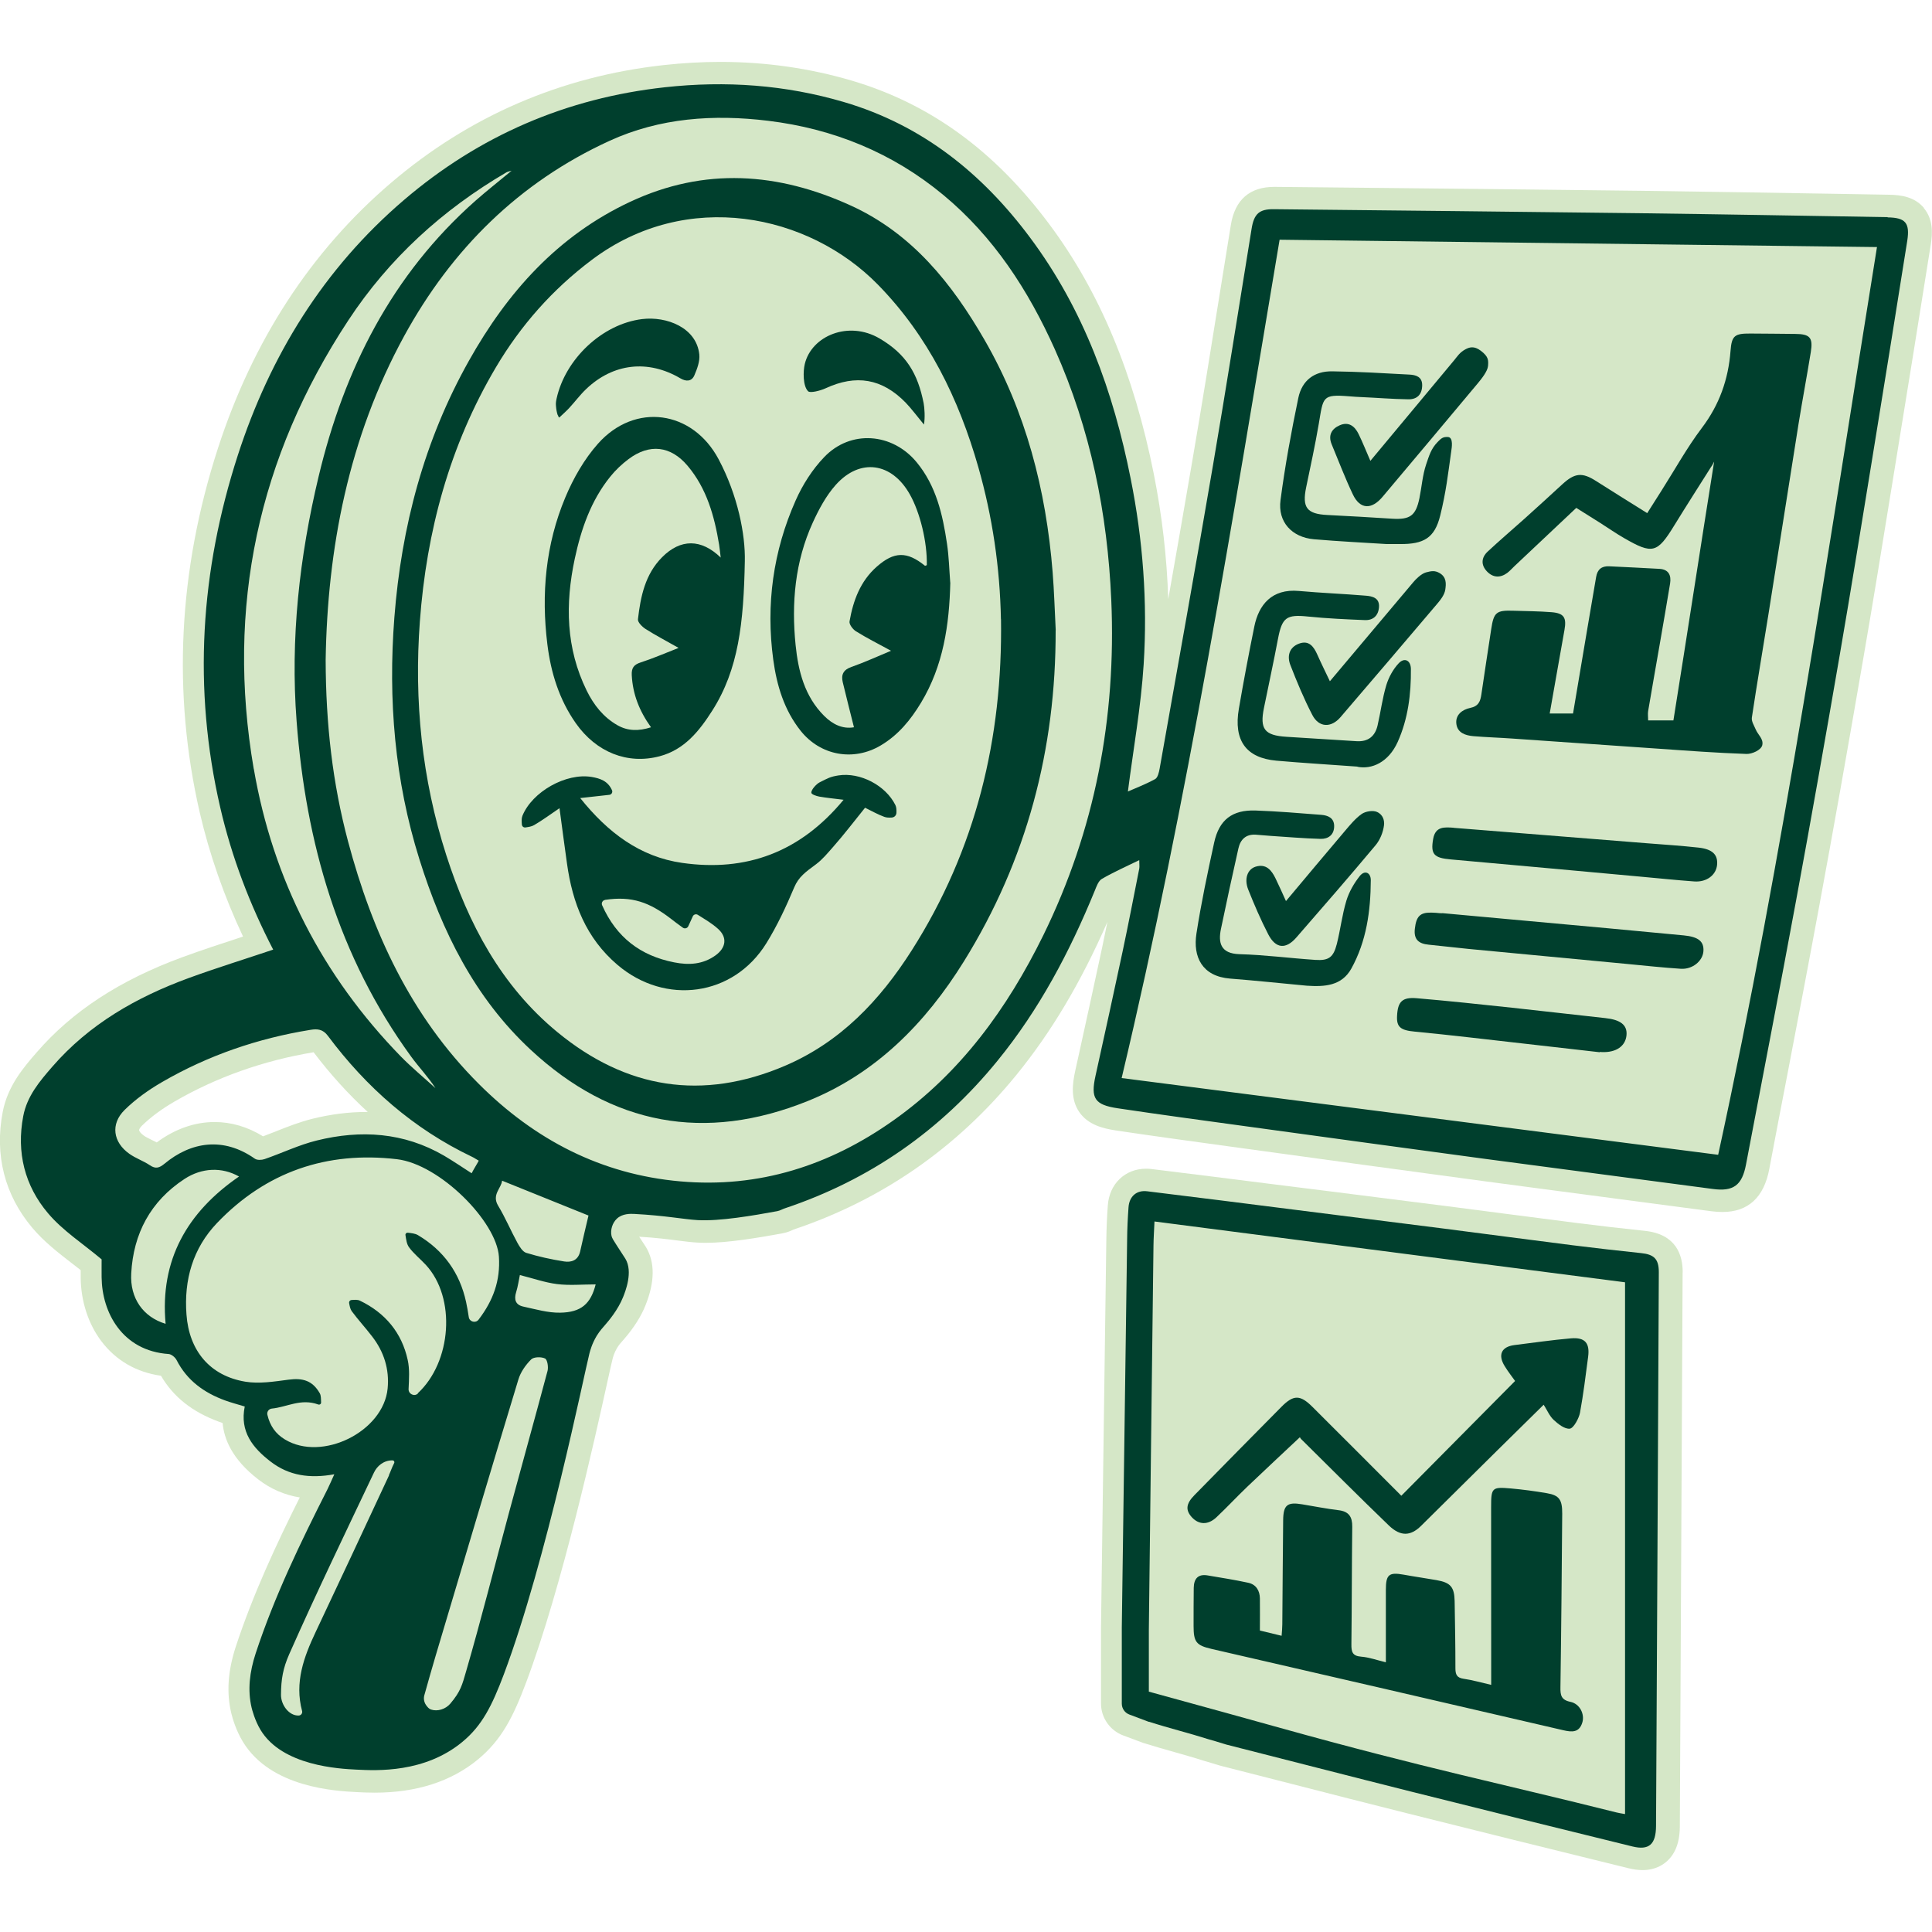
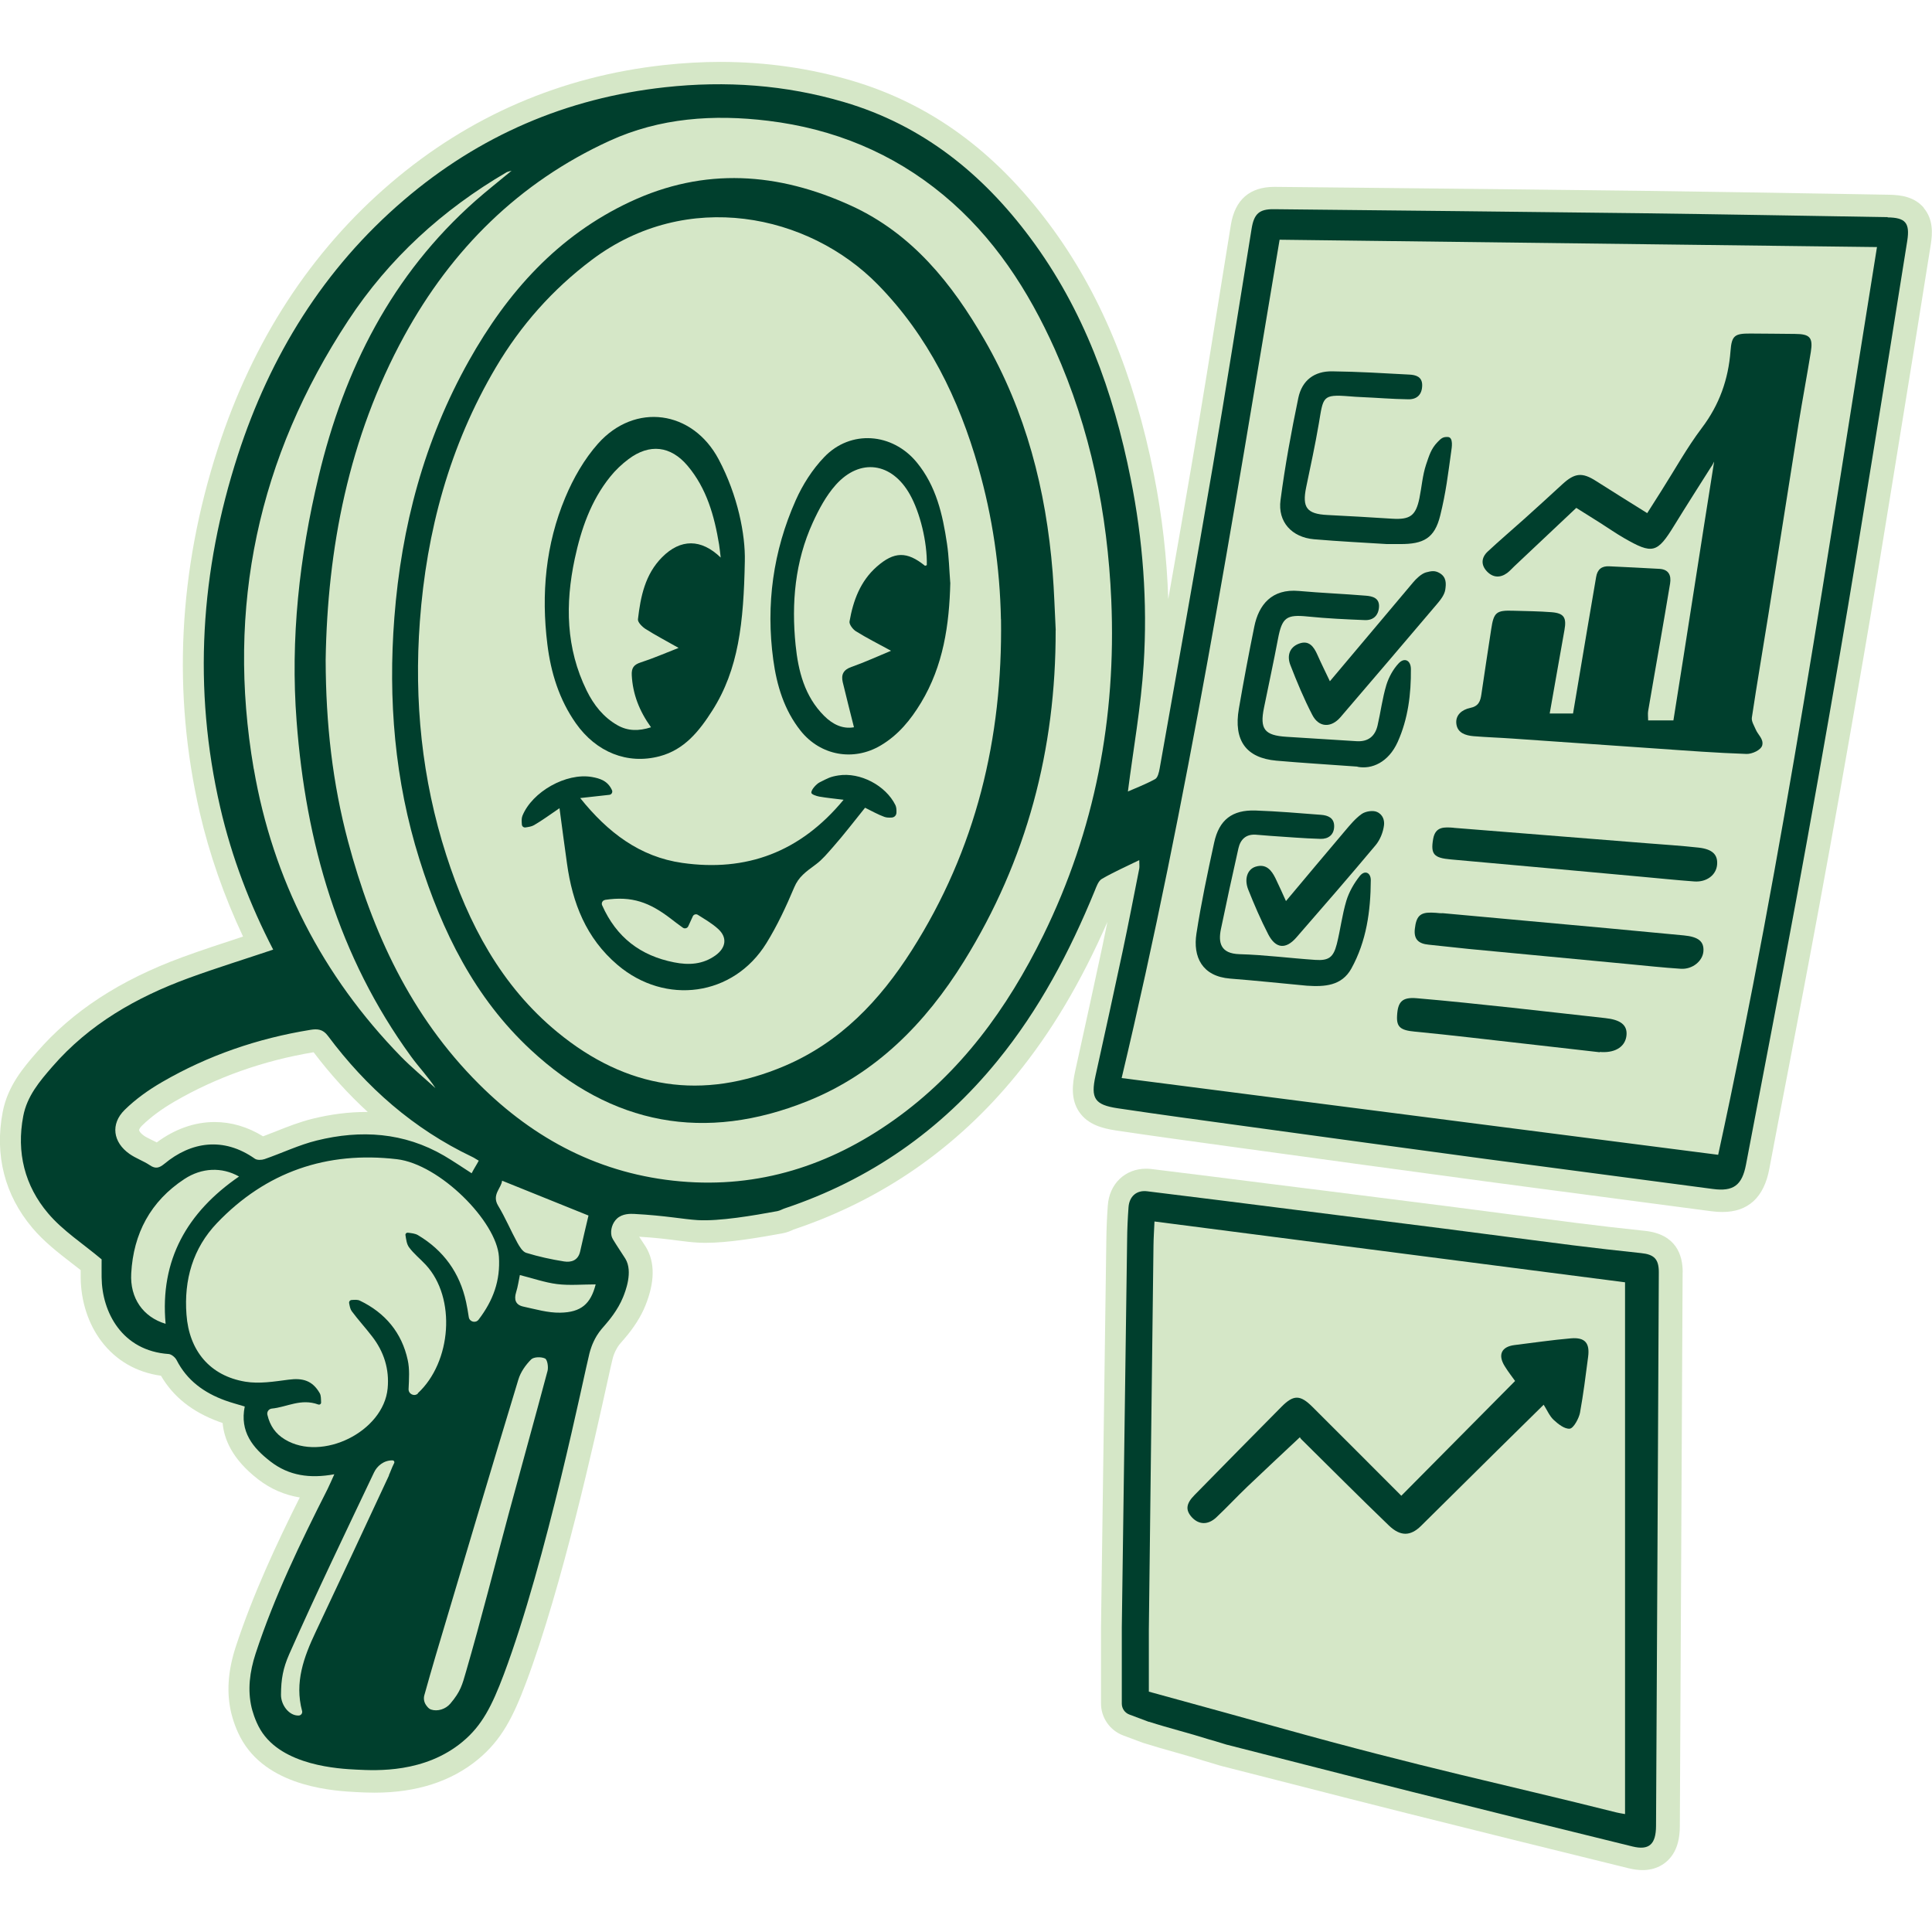
<svg xmlns="http://www.w3.org/2000/svg" id="Layer_1" data-name="Layer 1" viewBox="0 0 250 250">
  <defs>
    <style>
      .cls-1 {
        fill: #003f2d;
      }

      .cls-2 {
        fill: #d5e7c7;
      }
    </style>
  </defs>
  <g>
    <path class="cls-2" d="M217.73,164.64c-.12,23.88-.23,47.76-.36,71.65,0,1.57-.32,2.8-.96,3.74-.86,1.26-2.23,1.96-3.86,1.96h0c-.56,0-1.16-.08-1.82-.24-10.94-2.69-20.05-4.95-28.69-7.12-4.98-1.25-10.04-2.54-14.93-3.8-2.99-.76-5.98-1.53-8.97-2.29-.28-.07-.53-.15-.83-.24-.34-.1-.76-.24-1.44-.43l-.1-.03c-1.31-.42-2.5-.75-3.76-1.11-1.27-.36-2.59-.73-4.02-1.18l-.07-.02-2.59-.97c-1.71-.64-2.86-2.3-2.86-4.12v-9.87l.12-8.74c.19-13.82.37-27.64.57-41.47.02-1.4.08-2.87.19-4.36.19-2.81,2.23-4.77,4.95-4.77.23,0,.46.01.69.04,4.99.61,10.06,1.25,14.96,1.87l4.54.57,3.29.41c5.21.66,10.42,1.31,15.63,1.98,2.44.31,4.88.63,7.31.95,3.1.41,6.2.81,9.29,1.2,3.05.38,6.02.73,8.83,1.02,4.07.43,4.91,3.15,4.9,5.37Z" />
    <path class="cls-2" d="M248.95,26.9c-1.23-1.46-3.02-1.67-4.45-1.7l-6.33-.11c-8.46-.14-17.21-.29-25.81-.4-11.83-.15-23.86-.27-35.5-.39l-11.94-.12c-3.21,0-5.12,1.66-5.65,4.94-.49,3.01-.98,6.03-1.46,9.04-1.13,7.07-2.31,14.39-3.54,21.56-1.01,5.91-2.05,11.88-3.1,17.81-.17-5.35-.79-10.76-1.86-16.16-2.6-13.04-7.02-23.62-13.51-32.33-7.1-9.54-15.47-15.62-25.59-18.61-5.46-1.61-11.17-2.42-17-2.42-2.39,0-4.84.14-7.3.41-13.31,1.46-25.21,6.6-35.36,15.28-10.31,8.82-17.83,20.37-22.35,34.31-5.13,15.83-5.91,31.69-2.35,47.14,1.25,5.4,3.13,10.78,5.6,16.04-.11.04-.22.07-.33.11-2.48.81-5.04,1.65-7.55,2.57-8.05,2.96-14.2,6.97-18.8,12.28-1.68,1.93-3.77,4.34-4.42,7.74-1.07,5.58.26,10.76,3.84,15,1.51,1.79,3.33,3.2,5.09,4.56.38.3.77.6,1.16.9,0,.32,0,.67,0,1.01.04,3.05.99,5.97,2.69,8.21,1.88,2.48,4.53,4.01,7.7,4.45,1.6,2.74,4.06,4.69,7.5,5.95.16.06.32.11.48.17.17,1.98,1.16,4.65,4.64,7.32,1.59,1.22,3.38,1.99,5.34,2.31-3.01,6.02-6.02,12.44-8.28,19.31-1.02,3.13-1.22,5.94-.58,8.61.15.62.6,2.22,1.5,3.69,3.62,5.96,12.01,6.38,14.78,6.52.57.03,1.36.07,2.27.07,5.42,0,9.92-1.45,13.38-4.31,3.03-2.51,4.53-5.44,6.23-9.97,4.68-12.46,8.92-31.7,10.52-38.94.3-1.39.55-2.48.65-2.87.06-.25.21-.83.61-1.49.22-.36.42-.58.69-.89.07-.08.15-.16.22-.25,1.22-1.41,2.17-2.9,2.73-4.3,1.24-3.07,1.26-5.61.07-7.59-.03-.05-.08-.12-.17-.26-.1-.16-.3-.46-.7-1.07,2.06.12,3.66.32,4.97.49.97.12,1.8.23,2.59.27.33.02.68.03,1.05.03,2.9,0,6.68-.63,9.99-1.24.57-.11,1.02-.31,1.28-.43.03-.01.07-.03.1-.05,11.44-3.83,21.13-10.56,28.82-19.99,4.53-5.56,8.32-11.91,11.79-19.81-.22,1.09-.45,2.18-.67,3.25-.95,4.46-1.95,8.99-2.91,13.37l-.59,2.67c-.37,1.7-.6,3.67.53,5.31,1.13,1.64,3.03,2.12,4.74,2.38,4.94.74,9.97,1.42,14.83,2.09l1.97.27c10.12,1.39,20.58,2.83,30.88,4.21,5.06.68,10.21,1.35,15.19,2.01,4.72.62,9.44,1.24,14.16,1.87.52.07,1,.1,1.45.1,3.33,0,5.38-1.88,6.07-5.58.77-4.08,1.55-8.16,2.34-12.23,1.38-7.19,2.8-14.62,4.15-21.94,1.75-9.45,3.55-19.57,5.67-31.87,1.26-7.28,2.46-14.68,3.62-21.84l.62-3.82c1.48-9.05,2.99-18.46,4.5-27.95.22-1.41.32-3.22-.91-4.68ZM35.78,146.37c-.6.23-1.17.46-1.74.67-2-1.23-4.11-1.85-6.28-1.85-2.58,0-5.15.91-7.48,2.64-.25-.13-.49-.25-.72-.36-.38-.19-.73-.36-.96-.53-.45-.32-.59-.6-.6-.7,0-.1.1-.3.34-.55,1.14-1.12,2.57-2.18,4.26-3.16,5.44-3.15,11.49-5.29,17.98-6.37,2.16,2.85,4.5,5.43,7.01,7.73h-.24c-2.2,0-4.52.29-6.88.87-1.67.41-3.21,1.02-4.7,1.61Z" />
  </g>
  <g>
    <path class="cls-1" d="M244.27,28.1c-10.71-.18-21.42-.37-32.13-.51-15.77-.2-31.55-.35-47.32-.52-1.87-.02-2.55.6-2.86,2.51-1.66,10.21-3.26,20.43-5,30.63-2.23,13.09-4.59,26.16-6.9,39.23-.09.49-.24,1.18-.58,1.37-1.22.67-2.53,1.17-3.53,1.61.7-5.49,1.69-10.95,2.04-16.45.51-8.05-.09-16.1-1.68-24.03-2.24-11.26-6.07-21.88-13-31.17-6.2-8.33-13.97-14.58-24.09-17.56-7.59-2.24-15.31-2.78-23.17-1.92-12.77,1.4-24.05,6.27-33.79,14.6-10.38,8.88-17.29,20.09-21.48,33-4.85,14.98-5.84,30.18-2.28,45.6,1.49,6.45,3.84,12.58,6.85,18.39-3.68,1.24-7.35,2.37-10.96,3.69-6.73,2.47-12.84,5.95-17.62,11.46-1.65,1.9-3.27,3.81-3.76,6.39-.9,4.7.19,9.02,3.21,12.58,1.91,2.26,4.52,3.93,6.93,5.96,0,.53-.01,1.44,0,2.34.05,4.52,2.66,9.5,8.68,9.91.36.03.84.43,1.02.78,1.35,2.65,3.57,4.24,6.29,5.23.8.29,1.64.51,2.53.78-.66,3.25,1.03,5.35,3.36,7.14,2.36,1.81,5.05,2.21,8.23,1.63-.38.83-.61,1.39-.88,1.93-3.5,6.91-6.87,13.87-9.3,21.26-.78,2.39-1.06,4.73-.52,7.02.06.24.41,1.64,1.16,2.88,2.82,4.65,10.16,5.02,12.44,5.13,2.61.13,8.8.44,13.67-3.59,2.54-2.1,3.82-4.64,5.37-8.75,5.53-14.73,10.41-38.95,11.07-41.51.1-.38.34-1.28.94-2.28.43-.7.82-1.09,1.19-1.53.3-.35,1.55-1.79,2.23-3.49.28-.7,1.32-3.28.29-4.97-.08-.12-.18-.27-1.16-1.79-.38-.59-.57-.89-.63-1.16-.17-.78.12-1.68.69-2.22.72-.68,1.76-.64,2.24-.62,4,.21,6.38.69,8.19.8,2.84.17,7.25-.59,10.34-1.16.36-.07.65-.26.96-.36,11.03-3.69,20.18-10.08,27.52-19.09,5.41-6.63,9.35-14.1,12.58-21.98.23-.56.47-1.29.93-1.56,1.51-.88,3.13-1.59,4.84-2.43,0,.54.05.83,0,1.1-.71,3.58-1.4,7.17-2.16,10.75-1.14,5.36-2.32,10.71-3.5,16.06-.64,2.91-.12,3.75,2.87,4.2,5.48.82,10.96,1.56,16.45,2.31,10.4,1.43,20.79,2.85,31.19,4.25,9.78,1.31,19.57,2.57,29.36,3.88,2.66.36,3.79-.46,4.3-3.14,2.16-11.39,4.38-22.77,6.48-34.16,1.96-10.6,3.83-21.21,5.66-31.83,1.47-8.53,2.85-17.09,4.24-25.63,1.52-9.31,3.01-18.62,4.49-27.93.36-2.32-.23-3-2.54-3.03ZM32.83,99.48c-3.59-20.92.58-40.3,12.23-58.01,5.27-8.02,12.22-14.35,20.51-19.19.11-.06.25-.08.63-.19-1.7,1.41-3.23,2.61-4.68,3.89-10.82,9.58-16.98,21.81-20.29,35.67-2.49,10.42-3.67,20.98-2.85,31.67,1.19,15.72,5.4,30.46,14.81,43.39,1,1.38,2.2,2.62,3.16,4.1-1.5-1.37-3.07-2.66-4.49-4.11-10.16-10.44-16.55-22.88-19.02-37.21ZM16.13,143.62c1.42-1.4,3.11-2.6,4.84-3.6,5.97-3.46,12.4-5.66,19.21-6.76.88-.14,1.6-.1,2.25.78,4.98,6.67,11.07,12.03,18.63,15.64.17.08.34.17.5.28.08.05.23.13.39.23-.23.45-.62,1.04-.92,1.63-1.23-.79-2.37-1.57-3.56-2.27-5.2-3.03-10.78-3.38-16.48-1.97-2.31.57-4.5,1.63-6.76,2.41-.38.13-.97.15-1.26-.06-4.07-2.86-8.26-2.19-11.69.66-.65.53-1.13.71-1.89.19-.83-.56-1.82-.89-2.64-1.47-2.13-1.5-2.48-3.86-.62-5.69ZM21.43,171.3c-2.91-.87-4.63-3.32-4.45-6.52.28-5.16,2.5-9.34,6.89-12.22,2.23-1.46,4.83-1.58,7.06-.32-6.7,4.61-10.26,10.79-9.5,19.06ZM50.34,190.91c-3.15,6.76-6.3,13.52-9.49,20.26-1.54,3.26-2.75,6.54-1.76,10.23.08.29-.14.58-.44.59-1.26.04-2.3-1.38-2.29-2.69.01-2.03.27-3.44,1.06-5.24,3.5-7.91,7.27-15.71,10.98-23.53.38-.8,1.22-1.57,2.39-1.56.18,0,.3.2.21.36-.31.61-.47,1.12-.68,1.57ZM54.08,180.32c-.47.44-1.24.06-1.21-.58.06-1.32.15-2.57-.11-3.75-.76-3.53-2.92-6.12-6.2-7.69-.3-.14-.68-.11-1.06-.08-.21.01-.36.2-.32.41.07.37.13.75.33,1.03.83,1.12,1.78,2.15,2.63,3.26,1.54,1.98,2.26,4.25,2.02,6.75-.54,5.59-8.49,9.52-13.3,6.59-1.19-.72-1.92-1.74-2.26-3.19-.09-.38.18-.76.57-.8,1.96-.19,3.76-1.35,6.01-.53.18.07.38-.07.37-.26-.02-.49,0-.9-.18-1.21-.93-1.61-2.17-1.99-4.04-1.74-1.85.24-3.78.56-5.58.26-4.59-.76-7.28-4.01-7.62-8.69-.34-4.5.83-8.57,3.95-11.84,6.34-6.63,14.2-9.32,23.28-8.26,5.54.65,12.9,8.06,13.2,12.61.2,3.11-.74,5.67-2.63,8.15-.38.5-1.18.29-1.27-.33-.11-.7-.21-1.34-.35-1.96-.82-3.77-2.91-6.67-6.22-8.64-.37-.22-.84-.26-1.31-.32-.19-.02-.35.14-.31.33.09.55.15,1.12.44,1.53.61.85,1.47,1.52,2.19,2.3,3.96,4.28,3.33,12.58-1.04,16.62ZM64.97,152.78c3.78,1.52,7.44,3,11.18,4.51-.35,1.49-.73,3.07-1.08,4.65-.26,1.16-1.15,1.44-2.08,1.29-1.65-.26-3.29-.62-4.89-1.11-.47-.14-.86-.79-1.14-1.29-.87-1.59-1.57-3.27-2.5-4.81-.87-1.44.43-2.27.51-3.25ZM70.85,177.4c-1.63,6.12-3.34,12.23-4.99,18.35-1.85,6.86-3.58,13.75-5.56,20.57-.49,1.68-.68,2.54-2.03,4.13-.61.72-1.66,1.05-2.51.76-.26-.09-.46-.33-.64-.59-.25-.37-.33-.83-.21-1.26.52-1.84.98-3.49,1.47-5.13,3.55-11.92,7.09-23.84,10.7-35.73.29-.96.94-1.88,1.65-2.59.34-.34,1.32-.36,1.8-.12.31.16.45,1.11.32,1.62ZM72.49,169.86c-1.59.03-3.2-.45-4.78-.79-1-.22-1.22-.91-.92-1.87.24-.76.34-1.57.48-2.21,1.68.42,3.23.97,4.82,1.17,1.6.2,3.25.04,4.99.04-.64,2.51-1.87,3.62-4.6,3.66ZM134.98,121.07c-4.63,9.41-10.67,17.75-19.36,23.9-8.27,5.86-17.42,8.8-27.58,7.9-10.25-.9-18.86-5.39-26.09-12.62-8.78-8.77-13.78-19.61-16.92-31.4-1.99-7.48-2.87-15.12-2.89-23.47.23-14.33,2.94-28.7,10.17-41.92,6.14-11.21,14.86-19.88,26.57-25.24,6.51-2.98,13.47-3.45,20.52-2.59,8.47,1.03,16.1,4.15,22.67,9.6,6.51,5.4,11,12.33,14.43,19.98,4.61,10.32,6.81,21.19,7.3,32.46.65,15.2-2.1,29.71-8.81,43.38ZM222.33,149.43c-25.71-3.31-51.36-6.61-77.19-9.93,8.56-35.96,14.35-72.19,20.44-108.48,25.86.32,51.46.63,77.3.95-6.33,39.26-12.06,78.5-20.55,117.46Z" />
    <path class="cls-1" d="M148.67,222.79c2.74.88,5.04,1.42,7.78,2.29,1.31.36,1.75.54,2.21.66,7.96,2.02,15.92,4.08,23.89,6.08,9.55,2.4,19.11,4.76,28.68,7.11,2.15.53,3.05-.26,3.06-2.66.13-23.88.25-47.77.36-71.65,0-1.7-.61-2.3-2.3-2.47-2.97-.31-5.93-.65-8.9-1.02-5.54-.7-11.07-1.44-16.61-2.15-6.3-.8-12.61-1.6-18.91-2.39-6.5-.82-12.99-1.65-19.49-2.44-1.37-.17-2.31.66-2.41,2.07-.1,1.39-.17,2.79-.18,4.19-.24,16.73-.46,33.47-.69,50.21v9.83c0,.63.39,1.19.98,1.41l2.53.95ZM210.28,234.74c-.56-.1-.84-.14-1.11-.21-14.79-3.71-24.98-5.77-43.48-10.93-3.96-1.1-9.81-2.73-17.03-4.7v-7.97c.2-16.57.39-33.15.6-49.72.01-1,.08-1.99.13-3.15,20.46,2.65,40.77,5.27,60.89,7.87v68.8Z" />
-     <path class="cls-1" d="M163.03,210.99c1.01.25,1.84.45,2.81.68.04-.56.09-1.02.09-1.49.04-4.49.06-8.97.11-13.46.02-1.98.53-2.39,2.47-2.06,1.57.26,3.13.57,4.7.76,1.34.16,1.79.87,1.77,2.14-.06,5.06-.05,10.13-.11,15.2-.01.96.11,1.52,1.25,1.61,1.04.08,2.05.45,3.21.73,0-3.21,0-6.29,0-9.37,0-1.98.39-2.31,2.3-1.97,1.42.26,2.85.46,4.27.71,1.8.32,2.29.88,2.33,2.71.05,2.89.1,5.79.1,8.68,0,.79.16,1.24,1.05,1.37,1.14.16,2.25.49,3.58.79,0-.58,0-1.09,0-1.59,0-7.14,0-14.28-.01-21.42,0-2.49.1-2.62,2.5-2.41,1.58.14,3.16.35,4.72.62,1.59.27,1.99.83,1.98,2.65-.06,7.48-.12,14.95-.23,22.43-.02,1.04.08,1.67,1.3,1.92,1.21.25,1.88,1.61,1.52,2.71-.41,1.28-1.33,1.22-2.45.96-15.17-3.53-30.34-7.02-45.51-10.52-2-.46-2.33-.9-2.33-2.98,0-1.64,0-3.28.02-4.92.02-1.18.55-1.83,1.81-1.61,1.75.3,3.51.57,5.25.95,1.01.22,1.49,1.02,1.5,2.04.02,1.35,0,2.69,0,4.14Z" />
    <path class="cls-1" d="M196.06,178.71c-.36-.51-.89-1.18-1.34-1.91-.93-1.48-.44-2.54,1.26-2.75,2.44-.3,4.87-.66,7.31-.87,1.82-.15,2.45.62,2.21,2.41-.33,2.53-.6,4.72-1.05,7.22-.12.66-.81,2.01-1.33,2.06-.66.06-1.49-.59-2.07-1.13-.54-.5-.85-1.26-1.3-1.97-2.05,2.02-4.03,3.96-6,5.91-3.29,3.25-6.58,6.51-9.87,9.77-1.36,1.34-2.66,1.39-4.17-.06-3.82-3.68-7.56-7.43-11.33-11.16-.13-.13-.21-.33-.17-.26-2.33,2.19-4.58,4.28-6.8,6.4-1.36,1.3-2.64,2.68-4.01,3.97-1.08,1.02-2.27.97-3.17,0-.85-.93-.77-1.76.34-2.88,3.75-3.82,7.5-7.64,11.27-11.44,1.55-1.56,2.41-1.55,4,.04,3.86,3.84,7.7,7.7,11.49,11.49,4.86-4.91,9.7-9.78,14.72-14.85Z" />
    <path class="cls-1" d="M221.47,60.33c-1.61,2.55-3.24,5.09-4.82,7.66-2.21,3.6-2.8,3.77-6.51,1.63-1.04-.6-2.03-1.29-3.05-1.94-1.01-.64-2.03-1.27-3.12-1.96-2.68,2.53-5.34,5.03-8,7.54-.32.3-.6.63-.95.89-.91.66-1.84.6-2.61-.21-.8-.84-.73-1.79.09-2.56,1.55-1.45,3.17-2.82,4.75-4.24,1.65-1.48,3.29-2.98,4.92-4.48,1.61-1.48,2.58-1.56,4.37-.41,2.15,1.37,4.32,2.72,6.61,4.15.62-.98,1.23-1.94,1.84-2.9,1.73-2.72,3.3-5.57,5.24-8.14,2.26-2.99,3.42-6.27,3.7-9.95.15-1.99.54-2.26,2.56-2.25,1.93,0,3.86.04,5.79.05,1.92.01,2.34.46,2.04,2.34-.5,3.09-1.08,6.16-1.58,9.25-1.31,8.22-2.59,16.45-3.9,24.67-.71,4.47-1.48,8.92-2.15,13.39-.07.48.29,1.03.5,1.53.29.7,1.03,1.22.85,2.03-.15.65-1.34,1.16-2.04,1.14-3.85-.13-7.7-.42-11.55-.69-6.25-.43-12.5-.87-18.75-1.3-1.68-.12-3.37-.17-5.05-.31-1-.09-2.02-.41-2.19-1.54-.18-1.21.76-1.9,1.77-2.11,1.09-.22,1.33-.85,1.46-1.76.4-2.81.85-5.61,1.27-8.42.33-2.2.65-2.48,2.9-2.4,1.64.05,3.28.06,4.92.19,1.61.13,1.95.71,1.66,2.31-.64,3.55-1.25,7.1-1.91,10.8h3.02c.61-3.61,1.23-7.29,1.85-10.98.38-2.23.77-4.46,1.14-6.69.16-.97.71-1.43,1.69-1.38,2.17.11,4.33.2,6.5.33,1.2.07,1.55.84,1.38,1.9-.42,2.56-.87,5.12-1.31,7.68-.51,2.94-1.03,5.87-1.53,8.82-.06.36,0,.75,0,1.21h3.27c1.75-10.92,3.53-22.58,5.27-33.49-.13.21-.13.29-.33.61Z" />
    <path class="cls-1" d="M179.43,70.4c-2.86-.18-6.13-.34-9.4-.62-2.86-.25-4.71-2.24-4.33-5.07.58-4.43,1.39-8.83,2.3-13.21.48-2.3,2.09-3.48,4.38-3.45,3.32.04,6.65.24,9.97.42.85.04,1.69.27,1.68,1.39-.01,1.16-.64,1.83-1.79,1.81-2.12-.03-4.02-.2-6.14-.29-.24,0-1.2-.07-1.54-.1-3.5-.28-3.32.09-3.91,3.56-.47,2.75-1.06,5.47-1.63,8.2-.55,2.64.08,3.47,2.75,3.6,2.79.14,5.58.3,8.38.48,2.31.14,3.05-.38,3.52-2.64.3-1.46.4-2.98.87-4.38.39-1.14.63-2.02,1.48-2.9.45-.46.69-.7,1.36-.65.72.06.46,1.46.42,1.76-.43,3.09-.69,5.39-1.44,8.41-.72,2.92-2.15,3.7-5.2,3.68-.43,0-.87,0-1.72,0Z" />
    <path class="cls-1" d="M175.66,99.2c-4.16-.3-7.33-.49-10.5-.77-3.92-.35-5.56-2.62-4.85-6.73.61-3.56,1.28-7.1,2-10.64.57-2.78,2.24-4.91,5.77-4.59,2.88.26,5.77.37,8.65.61.87.07,1.81.29,1.71,1.51-.09,1.08-.76,1.69-1.82,1.65-2.46-.1-4.92-.21-7.36-.46-2.8-.29-3.36.11-3.89,2.89-.56,2.98-1.21,5.94-1.81,8.91-.57,2.77.07,3.58,2.9,3.76,3.03.18,6.06.38,9.09.57,1.49.09,2.39-.64,2.71-2.05.4-1.73.62-3.51,1.13-5.21.31-1.01.87-2.04,1.59-2.81.75-.81,1.58-.4,1.59.73.03,3.25-.37,6.46-1.71,9.44-1.19,2.64-3.36,3.58-5.21,3.21Z" />
    <path class="cls-1" d="M169.11,127.55c-3.31-.31-6.61-.66-9.93-.92-3.64-.29-4.83-2.82-4.36-5.83.61-3.94,1.44-7.86,2.29-11.76.64-2.96,2.34-4.26,5.35-4.16,2.84.1,5.68.34,8.51.56.86.07,1.66.39,1.67,1.44.01,1.14-.75,1.7-1.77,1.67-2.17-.06-4.33-.25-6.49-.39-.62-.04-1.25-.1-1.87-.15-1.28-.09-2,.61-2.26,1.77-.78,3.47-1.54,6.95-2.26,10.43-.36,1.74-.08,3.19,2.4,3.26,3.27.09,6.53.52,9.8.74,1.75.12,2.35-.33,2.79-2.04.47-1.86.69-3.79,1.24-5.62.35-1.14.99-2.26,1.74-3.2.64-.8,1.43-.44,1.42.56-.02,3.98-.56,7.89-2.52,11.43-1.25,2.24-3.46,2.36-5.73,2.21Z" />
    <path class="cls-1" d="M186.63,118.16c7.24.68,14.23,1.28,21.47,1.96,3.26.3,6.52.61,9.78.92,1.89.18,2.64.78,2.54,2.07-.1,1.25-1.41,2.34-2.91,2.25-2.31-.15-4.6-.4-6.91-.62-6.86-.65-13.71-1.29-20.57-1.95-1.73-.17-3.45-.38-5.17-.55-1.26-.12-1.94-.66-1.78-2.05.18-1.6.66-2.13,2.14-2.1.38,0,.77.05,1.15.08,0-.02.26.02.26,0Z" />
    <path class="cls-1" d="M188.1,107.12c8.31.66,16.61,1.33,24.92,1.99,2.26.18,4.52.32,6.77.57,1.82.2,2.52.93,2.4,2.23-.12,1.31-1.34,2.26-2.94,2.15-2.35-.17-4.7-.42-7.05-.63-8.15-.74-16.3-1.5-24.46-2.22-2.19-.19-2.64-.66-2.29-2.65.29-1.65,1.46-1.53,2.66-1.45Z" />
    <path class="cls-1" d="M207.01,136.16c-5.59-.64-11.18-1.28-16.77-1.91-2.39-.27-4.78-.53-7.18-.76-1.84-.17-2.36-.6-2.28-2.04.09-1.83.66-2.44,2.54-2.28,4.12.35,8.23.79,12.35,1.23,4.02.43,8.03.91,12.04,1.34,1.98.21,2.87.89,2.76,2.2-.12,1.42-1.33,2.27-3.17,2.2-.1,0-.19-.01-.29-.02v.04Z" />
-     <path class="cls-1" d="M177.33,59.63c3.7-4.45,7.27-8.74,10.85-13.03.37-.44.69-.99,1.43-1.39.5-.27,1.12-.5,2.01.18,1,.76.99,1.23.93,1.97-.06.68-.82,1.63-1.3,2.21-4.1,4.92-8.23,9.82-12.35,14.72-1.42,1.69-2.91,1.63-3.83-.29-1.01-2.12-1.85-4.33-2.75-6.5-.48-1.16-.03-2,1.04-2.47,1.17-.51,1.95.13,2.44,1.13.55,1.12,1,2.28,1.52,3.46Z" />
    <path class="cls-1" d="M172.09,88.15c3.68-4.38,7.24-8.61,10.81-12.84.31-.37,1-1.06,1.61-1.24.76-.21,1.19-.24,1.73.06.96.53.89,1.41.78,2.16-.1.69-.63,1.35-1.09,1.89-4.14,4.89-8.3,9.75-12.47,14.62-1.21,1.41-2.8,1.36-3.65-.29-1.08-2.08-1.99-4.27-2.84-6.46-.44-1.14-.16-2.28,1.11-2.76,1.3-.49,1.92.38,2.39,1.44.5,1.13,1.05,2.23,1.61,3.41Z" />
    <path class="cls-1" d="M166.41,116.59c2.62-3.12,5.08-6.07,7.57-9,.69-.81,1.37-1.66,2.22-2.26.5-.35,1.45-.5,1.97-.27.83.36.99,1.17.92,1.72-.11.9-.5,1.88-1.08,2.58-3.37,4.03-6.82,8-10.27,11.96-1.36,1.56-2.67,1.44-3.63-.42-.97-1.88-1.81-3.83-2.59-5.79-.55-1.39-.1-2.63.95-2.96,1.36-.42,2.06.44,2.58,1.51.44.9.85,1.83,1.35,2.93Z" />
    <path class="cls-1" d="M136.6,81.55c.04,15.4-3.73,29.74-11.87,42.85-4.96,7.99-11.38,14.53-20.25,18.09-13.27,5.33-25.31,3.11-35.8-6.64-7.26-6.74-11.49-15.34-14.41-24.66-3.2-10.2-4.06-20.65-3.24-31.28.91-11.76,3.86-22.93,9.66-33.25,4.97-8.85,11.48-16.16,20.86-20.55,9.62-4.5,19.14-3.81,28.59.51,7.91,3.62,13.05,10.08,17.25,17.35,5.36,9.28,7.97,19.43,8.82,30.07.2,2.5.27,5,.4,7.51ZM129.52,80.12c-.13-6.68-1.09-13.24-2.92-19.65-2.53-8.87-6.48-16.98-13.01-23.65-8.97-9.15-24.7-12.44-36.99-3.21-5.1,3.83-9.21,8.48-12.43,13.92-6,10.14-8.98,21.23-9.84,32.88-.76,10.27.25,20.4,3.42,30.25,2.85,8.85,7.06,16.88,14.39,22.91,8.92,7.33,18.74,8.9,29.42,4.35,7.19-3.07,12.29-8.46,16.41-14.93,8.33-13.08,11.78-27.47,11.56-42.86Z" />
    <path class="cls-1" d="M96.38,72.61c-.15,8-.81,14-4.21,19.34-1.69,2.65-3.6,5.06-6.82,5.91-4.17,1.1-8.2-.53-10.83-4.26-2.16-3.07-3.24-6.56-3.69-10.22-.81-6.51-.23-12.93,2.32-19.01,1.04-2.49,2.46-4.97,4.24-6.97,4.78-5.36,12.23-4.31,15.6,2.03,2.49,4.69,3.47,9.76,3.39,13.18ZM93.26,72.16c-.08-.66-.13-1.19-.21-1.7-.61-3.69-1.6-7.25-4.07-10.18-2.19-2.6-4.93-2.91-7.65-.87-.88.66-1.7,1.44-2.38,2.29-2.5,3.11-3.76,6.79-4.58,10.62-1.24,5.83-1.15,11.56,1.55,17.05.91,1.85,2.15,3.43,3.97,4.47,1.35.77,2.75.78,4.35.27-1.54-2.15-2.36-4.31-2.49-6.73-.05-.93.25-1.37,1.15-1.66,1.59-.51,3.13-1.19,4.91-1.88-1.64-.93-3-1.64-4.29-2.46-.43-.28-1.02-.87-.97-1.25.34-2.93.92-5.81,3.13-8.03,2.38-2.39,5.05-2.41,7.59.06Z" />
    <path class="cls-1" d="M75.08,103.27c3.58,4.47,7.73,7.61,13.2,8.39,8.28,1.18,15.26-1.37,20.88-8.17-1.19-.15-2.17-.24-3.14-.41-.38-.07-1.01-.28-1.03-.49-.05-.4.68-1.16,1.06-1.35,1.09-.55,1.38-.73,2.44-.9,2.81-.44,6.11,1.29,7.37,3.83.14.28.15.64.14.99s-.27.61-.61.63-.67.02-.96-.09c-.89-.32-1.72-.81-2.49-1.18-1.42,1.76-2.73,3.48-4.16,5.1-.69.78-1.36,1.6-2.18,2.21-1.38,1.02-2.25,1.63-2.83,3-1.04,2.47-2.19,4.94-3.6,7.22-4.27,6.9-13.07,8.07-19.26,2.81-4.08-3.47-5.83-8.01-6.54-13.11-.32-2.27-.62-4.55-.97-7.17-1.25.85-2.24,1.58-3.29,2.19-.32.19-.72.24-1.12.3-.23.03-.44-.13-.46-.37-.03-.4-.06-.8.07-1.13,1.26-3.12,5.66-5.6,8.98-5.03,1.03.18,2.07.49,2.61,1.71.12.26-.05.57-.34.6-1.17.13-2.31.26-3.78.42ZM78.3,116.45c-.33.05-.52.4-.38.7,1.84,4.13,4.94,6.52,9.32,7.38,1.91.38,3.73.27,5.37-.92,1.34-.98,1.53-2.31.31-3.41-.81-.74-1.79-1.29-2.62-1.82-.23-.15-.54-.05-.65.19-.22.48-.41.9-.59,1.29-.12.26-.45.35-.69.19-.53-.37-1.15-.85-1.59-1.19-2.73-2.09-5-2.94-8.47-2.42Z" />
    <path class="cls-1" d="M122.97,75.38c-.13,5.47-.9,10.76-3.79,15.55-1.34,2.22-2.94,4.18-5.2,5.52-3.53,2.11-7.82,1.33-10.38-1.89-2.14-2.69-3.09-5.88-3.54-9.19-.97-7.13-.02-14.05,2.9-20.62.9-2.03,2.17-4.02,3.7-5.61,3.41-3.56,8.8-3.14,11.95.67,2.53,3.06,3.37,6.76,3.93,10.54.25,1.66.29,3.36.42,5.04ZM110.5,94.1c-.49-1.97-.99-3.89-1.45-5.83-.23-.98.09-1.61,1.13-1.97,1.66-.58,3.26-1.32,5.12-2.09-1.7-.93-3.16-1.66-4.54-2.52-.4-.25-.9-.9-.83-1.28.47-2.69,1.39-5.2,3.52-7.08,2.25-1.98,3.9-2.01,6.23-.13.04.03.16-.04.25-.07.06-2.96-.86-6.79-2.2-9.16-2.32-4.13-6.44-4.74-9.58-1.23-1.25,1.4-2.19,3.16-2.98,4.89-2.3,5.04-2.77,10.4-2.22,15.83.34,3.36,1.16,6.65,3.7,9.18,1.11,1.11,2.4,1.72,3.84,1.47Z" />
-     <path class="cls-1" d="M72.17,53.73c-.12-.36-.19-.74-.22-1.12-.03-.35-.04-.52.07-1.02,1.12-5.12,5.89-9.66,11.06-10.3,3.16-.39,7.05,1.09,7.41,4.58.09.88-.28,1.86-.64,2.7-.34.79-1.05.84-1.82.38-4.17-2.45-8.67-1.95-12.17,1.38-.8.76-1.46,1.66-2.21,2.47-.4.43-.85.82-1.28,1.23-.08-.04-.13-.15-.18-.31Z" />
-     <path class="cls-1" d="M119.56,54.94c-.96-1.16-1.61-2.05-2.37-2.84-3.05-3.13-6.42-3.68-10.37-1.85-.7.32-1.99.64-2.25.38-.7-.69-.65-2.63-.43-3.53.87-3.64,5.66-5.66,9.68-3.3,3.44,2.02,4.94,4.53,5.7,8.38.11.57.2,1.87.04,2.75Z" />
  </g>
</svg>